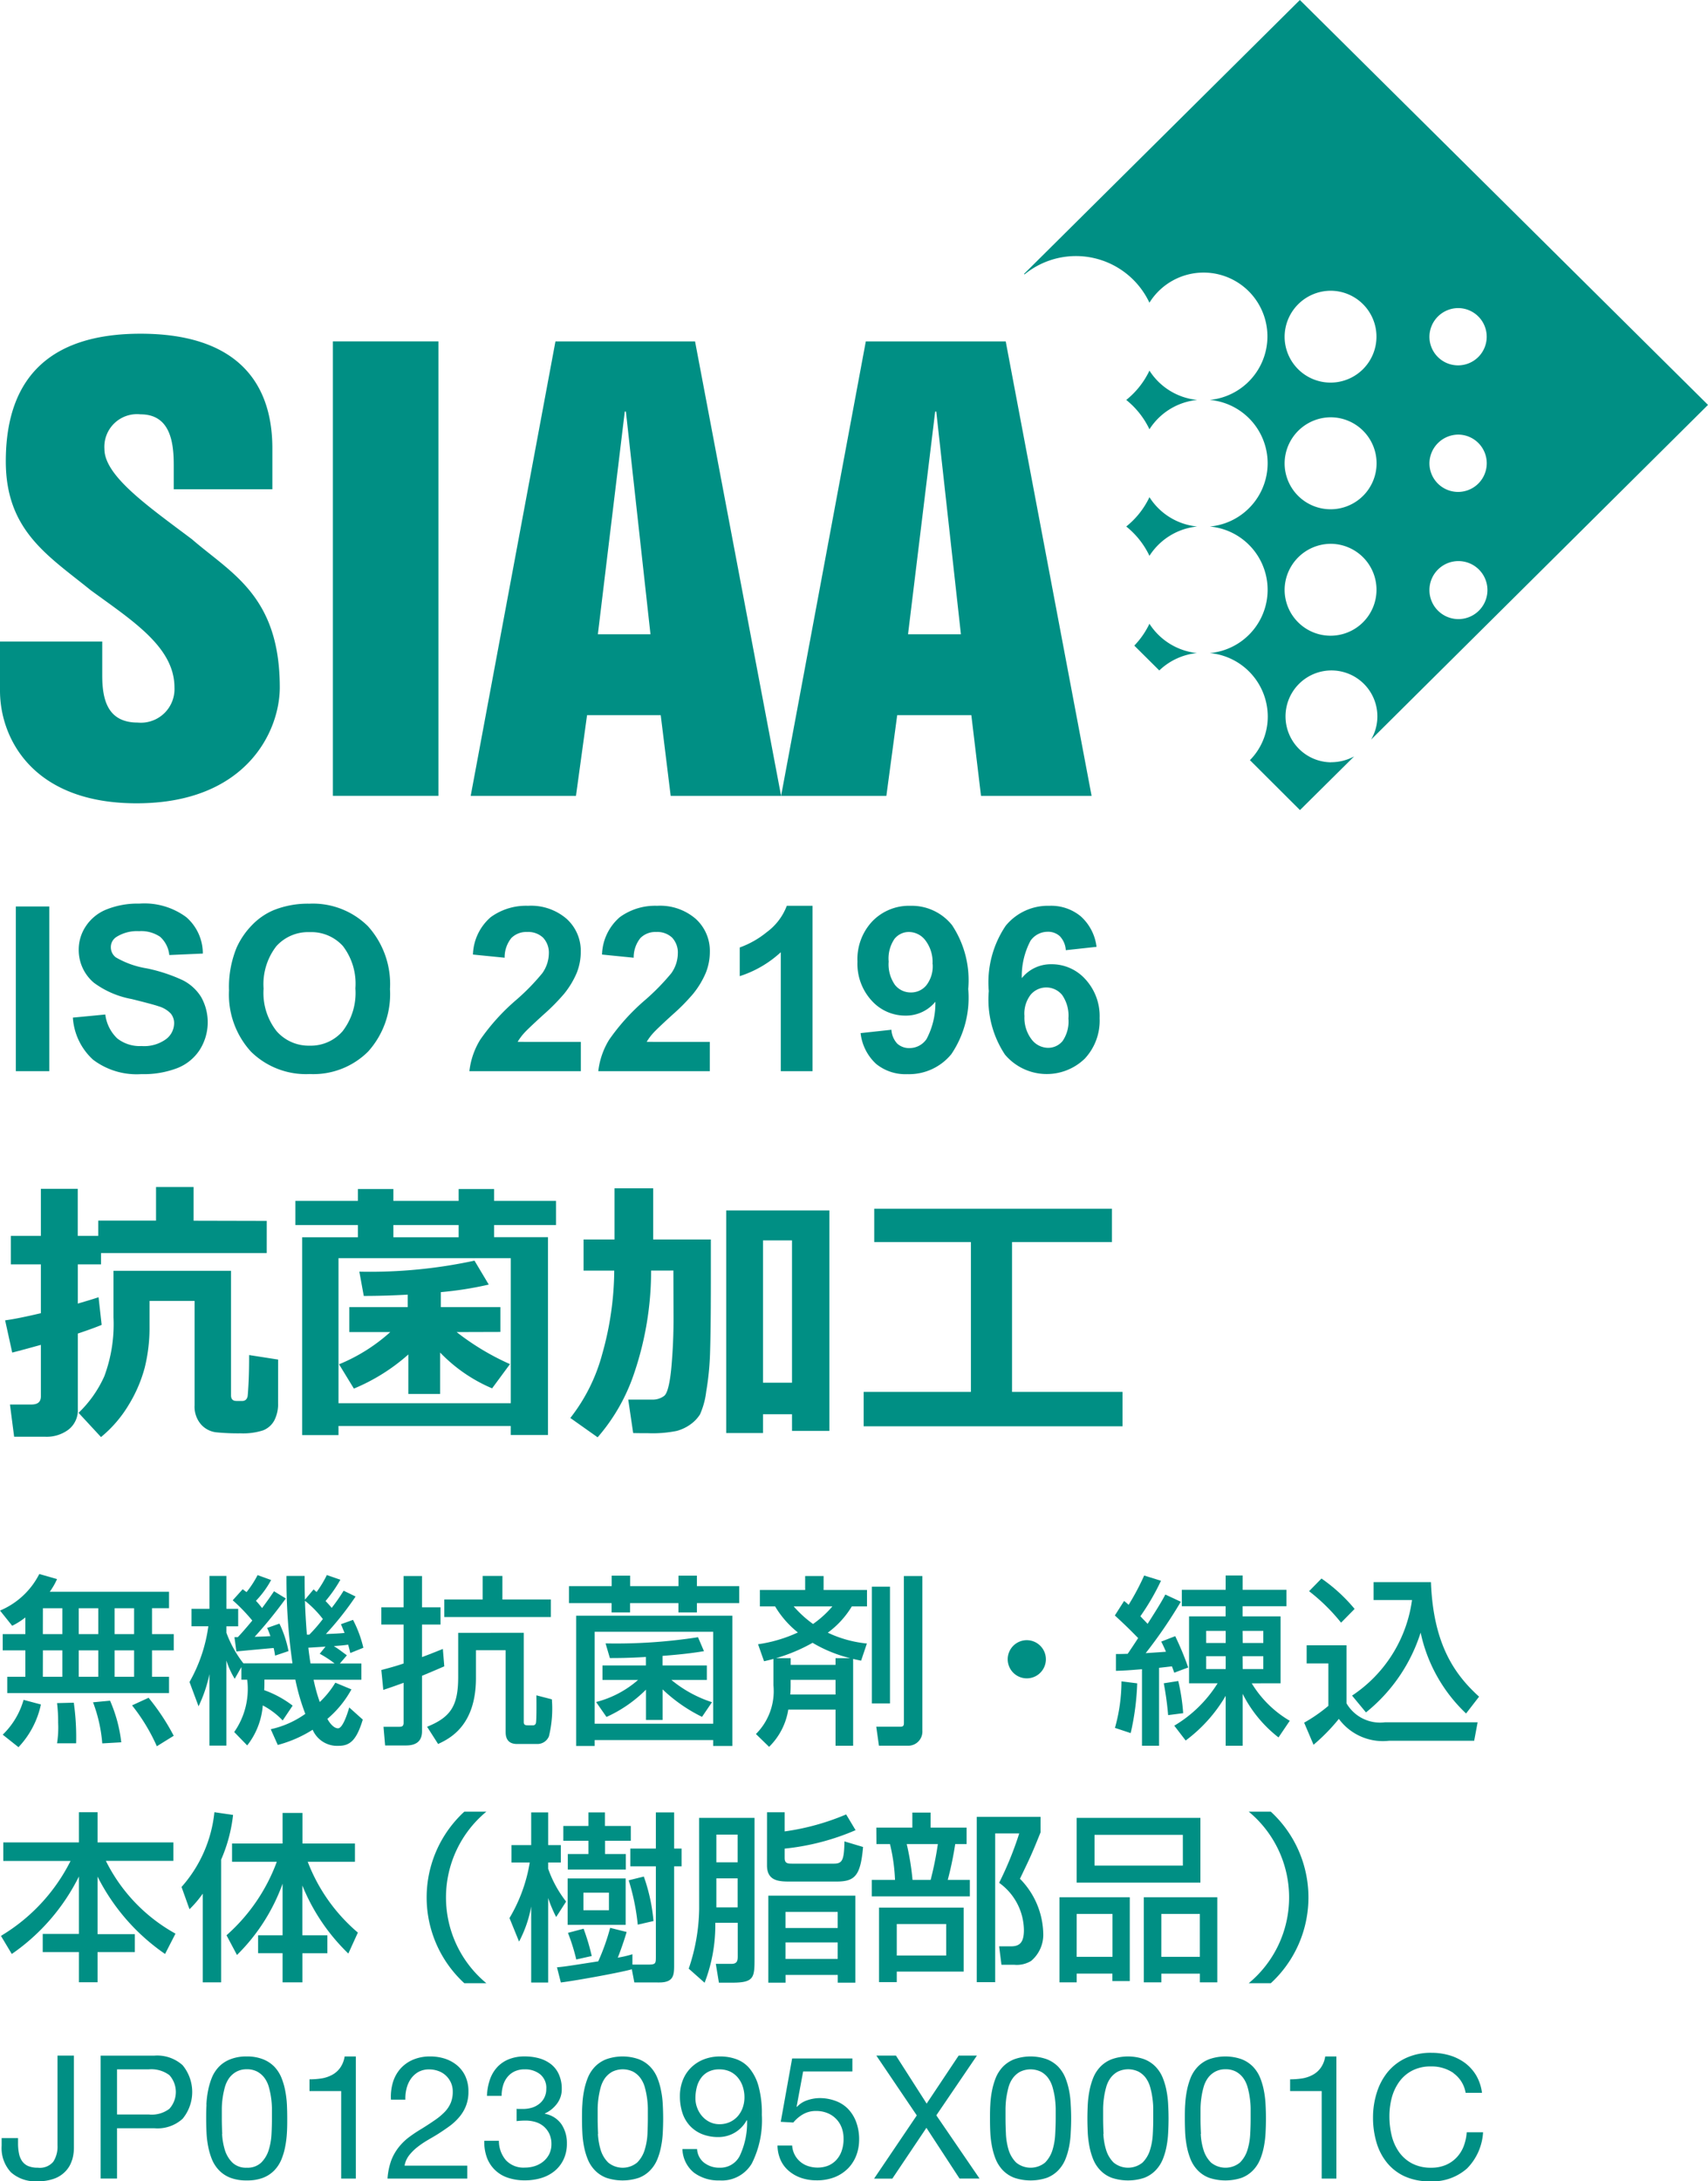
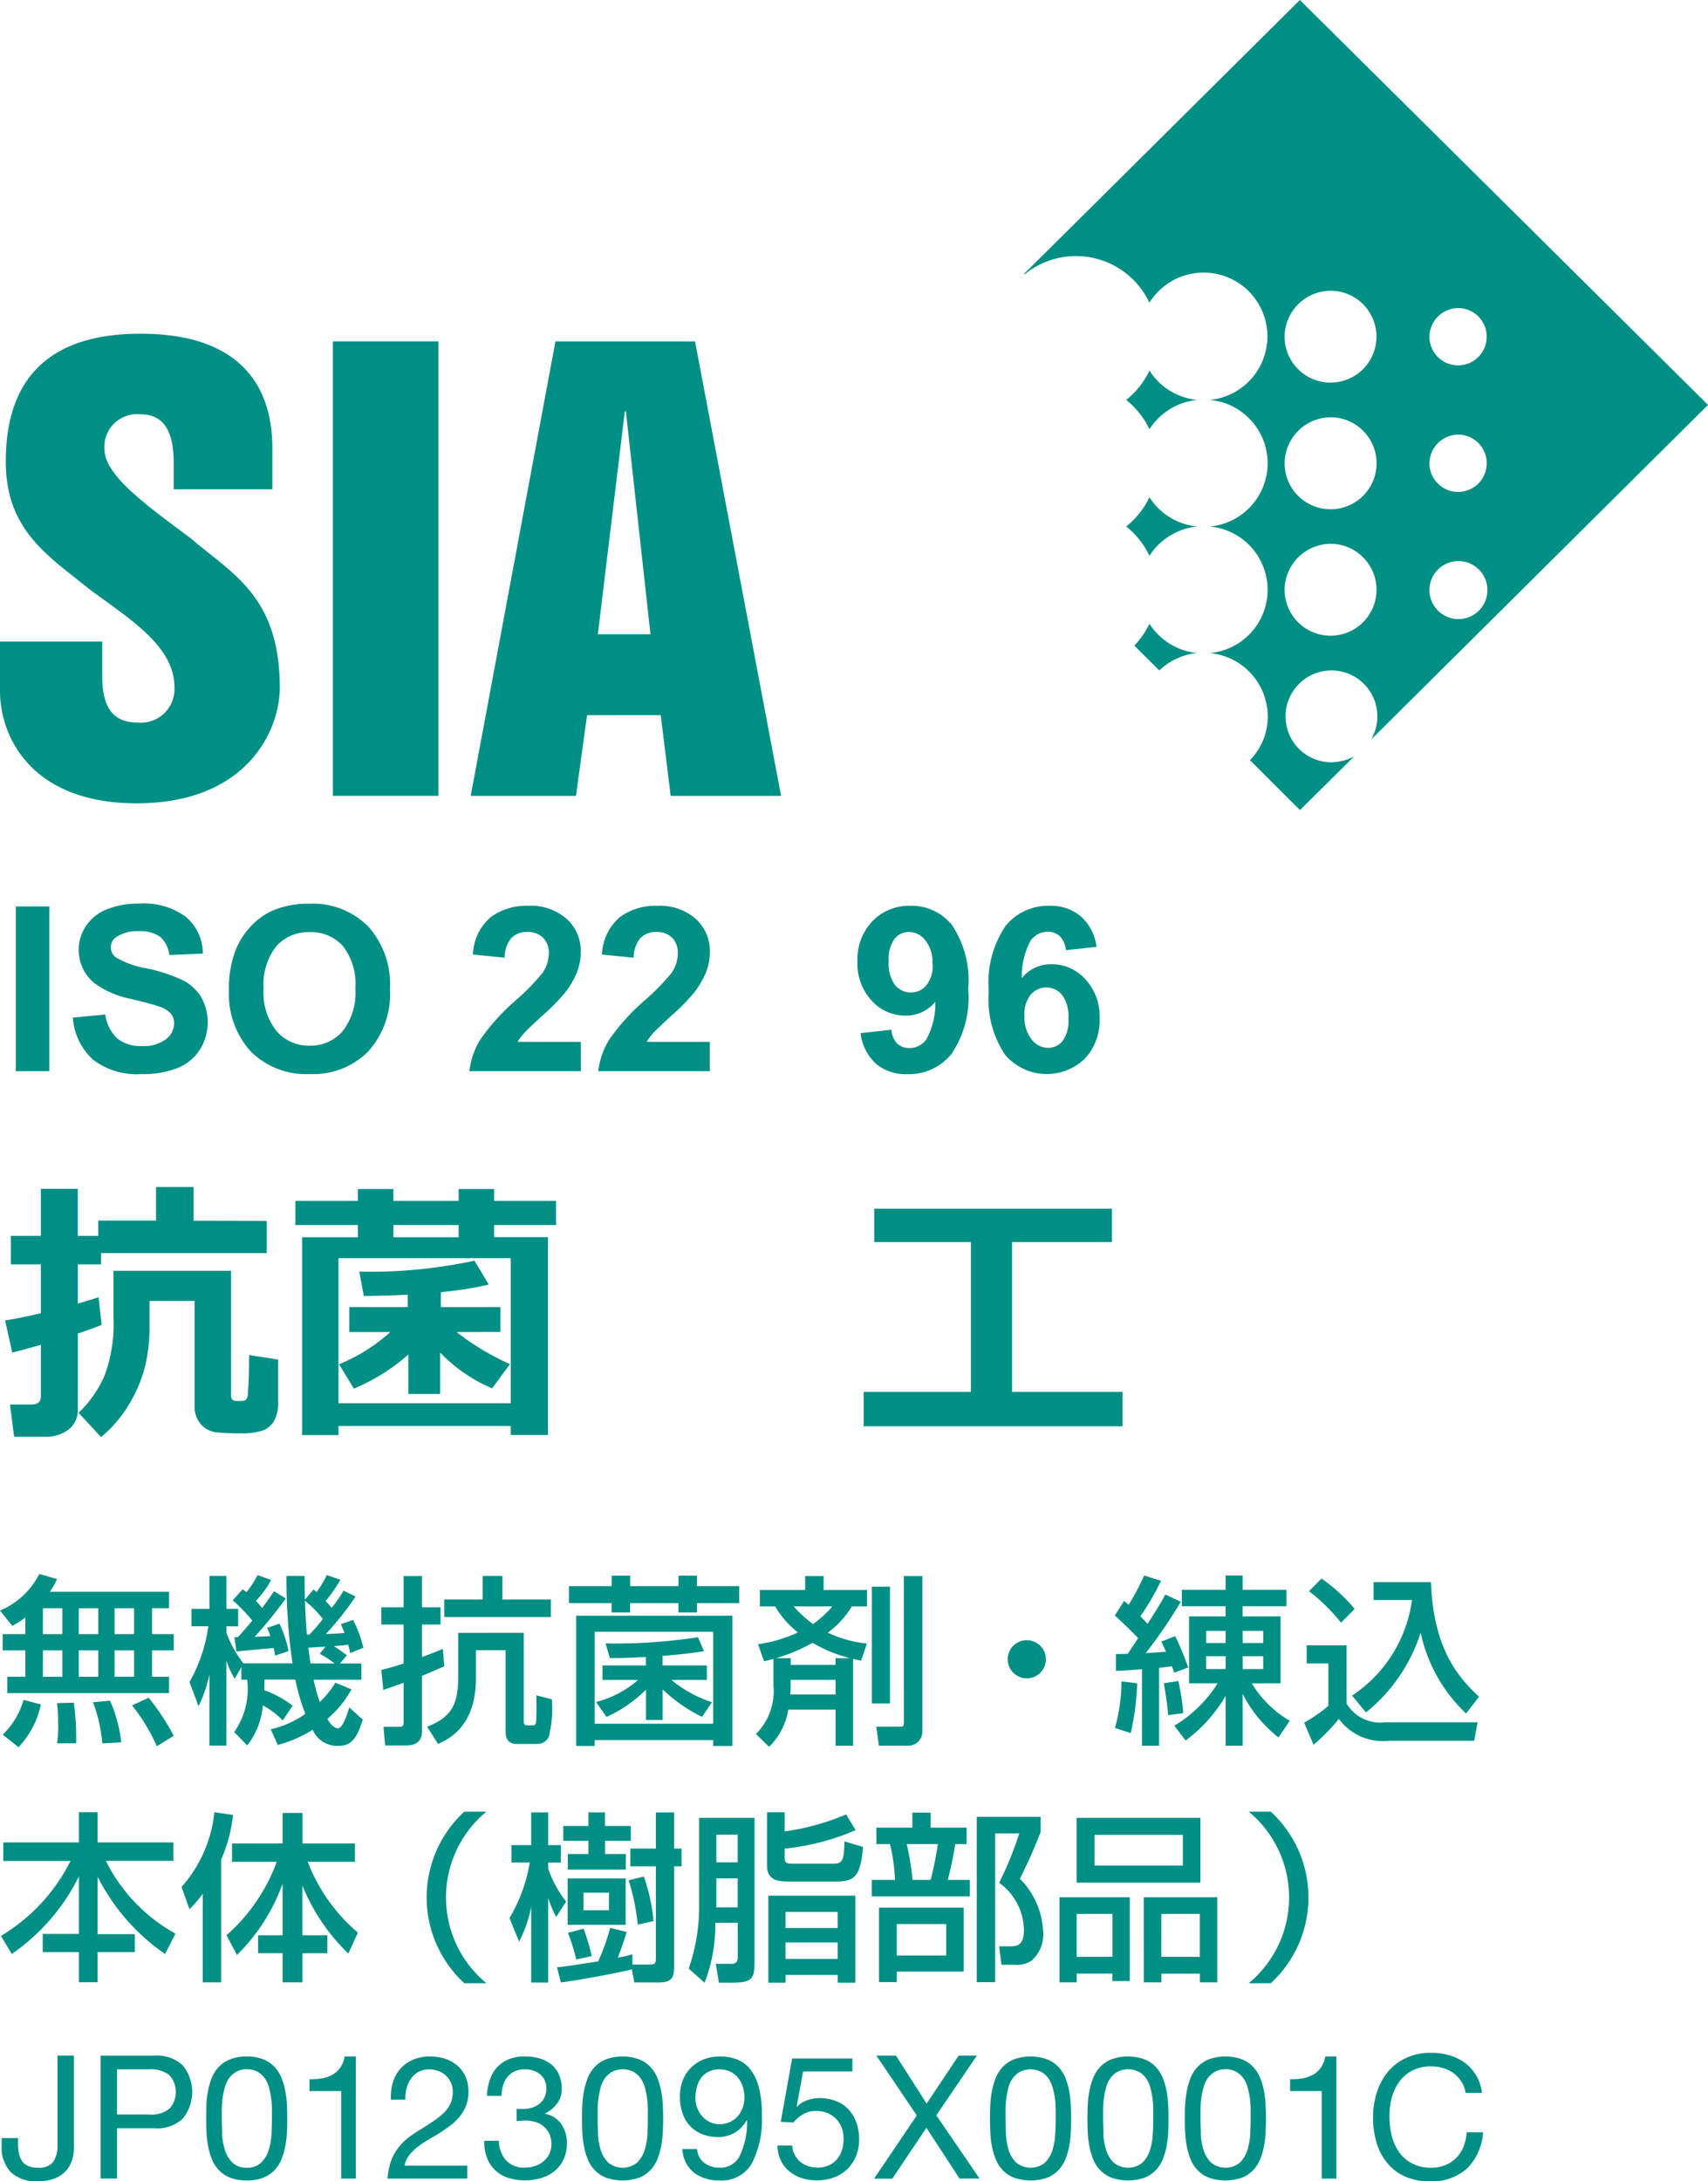
<svg xmlns="http://www.w3.org/2000/svg" width="88.328" height="112.791" viewBox="0 0 88.328 112.791">
  <defs>
    <clipPath id="clip-path">
      <rect id="矩形_1652" data-name="矩形 1652" width="88.328" height="112.791" fill="none" />
    </clipPath>
  </defs>
  <g id="组_982" data-name="组 982" transform="translate(0 0)">
    <rect id="矩形_1650" data-name="矩形 1650" width="1.732" height="8.516" transform="translate(0.819 46.873)" fill="#008f84" />
    <g id="组_981" data-name="组 981" transform="translate(0 0.001)">
      <g id="组_980" data-name="组 980" clip-path="url(#clip-path)">
        <path id="路径_5061" data-name="路径 5061" d="M1.673,26.671l1.684-.162a2.049,2.049,0,0,0,.618,1.237,1.877,1.877,0,0,0,1.255.394,1.921,1.921,0,0,0,1.259-.351,1.037,1.037,0,0,0,.427-.821.773.773,0,0,0-.18-.515,1.413,1.413,0,0,0-.623-.369c-.2-.07-.666-.193-1.385-.373a4.709,4.709,0,0,1-1.957-.841,2.211,2.211,0,0,1-.789-1.714,2.173,2.173,0,0,1,.371-1.217,2.3,2.3,0,0,1,1.07-.864,4.315,4.315,0,0,1,1.689-.3,3.638,3.638,0,0,1,2.431.7A2.486,2.486,0,0,1,8.4,23.358l-1.734.076a1.459,1.459,0,0,0-.477-.945A1.743,1.743,0,0,0,5.1,22.2a1.987,1.987,0,0,0-1.183.308.62.62,0,0,0-.274.528.653.653,0,0,0,.256.517,4.615,4.615,0,0,0,1.594.569,8.433,8.433,0,0,1,1.869.614,2.389,2.389,0,0,1,.949.866,2.668,2.668,0,0,1-.067,2.728,2.443,2.443,0,0,1-1.16.949,4.841,4.841,0,0,1-1.864.313,3.728,3.728,0,0,1-2.5-.749,3.224,3.224,0,0,1-1.041-2.175" transform="translate(2.089 25.949)" fill="#008f84" />
        <path id="路径_5062" data-name="路径 5062" d="M5.266,25.236a5.378,5.378,0,0,1,.394-2.184,4.016,4.016,0,0,1,.8-1.169,3.361,3.361,0,0,1,1.109-.767,4.743,4.743,0,0,1,1.851-.337,4.042,4.042,0,0,1,3.034,1.167,4.466,4.466,0,0,1,1.138,3.25,4.439,4.439,0,0,1-1.129,3.227,4.01,4.01,0,0,1-3.02,1.165A4.052,4.052,0,0,1,6.4,28.427a4.373,4.373,0,0,1-1.131-3.191m1.786-.058a3.189,3.189,0,0,0,.675,2.195,2.2,2.2,0,0,0,1.707.747,2.177,2.177,0,0,0,1.7-.742,3.239,3.239,0,0,0,.666-2.222,3.2,3.2,0,0,0-.645-2.186,2.2,2.2,0,0,0-1.72-.72,2.208,2.208,0,0,0-1.725.729,3.205,3.205,0,0,0-.657,2.2" transform="translate(6.576 25.949)" fill="#008f84" />
        <path id="路径_5063" data-name="路径 5063" d="M16.558,27.865V29.38H10.794a3.943,3.943,0,0,1,.56-1.628A10.86,10.86,0,0,1,13.2,25.708a11.32,11.32,0,0,0,1.363-1.394,1.8,1.8,0,0,0,.34-1,1.135,1.135,0,0,0-.3-.841,1.112,1.112,0,0,0-.816-.292,1.094,1.094,0,0,0-.819.308,1.579,1.579,0,0,0-.351,1.023l-1.639-.164a2.662,2.662,0,0,1,.92-1.934,3.1,3.1,0,0,1,1.93-.587,2.81,2.81,0,0,1,2,.679,2.23,2.23,0,0,1,.726,1.693,2.942,2.942,0,0,1-.207,1.093,4.5,4.5,0,0,1-.659,1.091,10.778,10.778,0,0,1-1.077,1.086c-.519.472-.848.787-.987.94a2.824,2.824,0,0,0-.335.454Z" transform="translate(13.48 26.01)" fill="#008f84" />
        <path id="路径_5064" data-name="路径 5064" d="M19.524,27.865V29.38H13.758a3.946,3.946,0,0,1,.562-1.628,10.91,10.91,0,0,1,1.849-2.044,11.589,11.589,0,0,0,1.365-1.394,1.8,1.8,0,0,0,.337-1,1.134,1.134,0,0,0-.295-.841,1.112,1.112,0,0,0-.816-.292,1.094,1.094,0,0,0-.819.308,1.591,1.591,0,0,0-.353,1.023l-1.637-.164a2.654,2.654,0,0,1,.92-1.934,3.1,3.1,0,0,1,1.93-.587,2.81,2.81,0,0,1,2,.679,2.23,2.23,0,0,1,.726,1.693,2.9,2.9,0,0,1-.209,1.093,4.5,4.5,0,0,1-.659,1.091,10.455,10.455,0,0,1-1.075,1.086c-.519.472-.848.787-.987.94a2.846,2.846,0,0,0-.337.454Z" transform="translate(17.182 26.01)" fill="#008f84" />
-         <path id="路径_5065" data-name="路径 5065" d="M20.776,29.38H19.134V23.228a5.684,5.684,0,0,1-2.123,1.237V22.982a4.752,4.752,0,0,0,1.4-.794,3.012,3.012,0,0,0,1.034-1.361h1.331Z" transform="translate(21.244 26.01)" fill="#008f84" />
        <path id="路径_5066" data-name="路径 5066" d="M19.883,27.41l1.59-.173a1.147,1.147,0,0,0,.3.715.905.905,0,0,0,.65.232,1.061,1.061,0,0,0,.866-.466,3.935,3.935,0,0,0,.457-1.93,1.964,1.964,0,0,1-1.549.717,2.332,2.332,0,0,1-1.747-.776,2.816,2.816,0,0,1-.733-2.019,2.856,2.856,0,0,1,.776-2.089,2.638,2.638,0,0,1,1.972-.794,2.669,2.669,0,0,1,2.143,1,5.152,5.152,0,0,1,.837,3.3,5.21,5.21,0,0,1-.873,3.371A2.825,2.825,0,0,1,22.3,29.533,2.4,2.4,0,0,1,20.679,29a2.549,2.549,0,0,1-.8-1.59m3.72-3.567a1.846,1.846,0,0,0-.367-1.226,1.079,1.079,0,0,0-.843-.436.947.947,0,0,0-.758.358,1.8,1.8,0,0,0-.3,1.172,1.847,1.847,0,0,0,.328,1.21,1.033,1.033,0,0,0,.821.387,1.016,1.016,0,0,0,.8-.371,1.607,1.607,0,0,0,.326-1.093" transform="translate(24.626 26.01)" fill="#008f84" />
        <path id="路径_5067" data-name="路径 5067" d="M28.309,22.949l-1.59.173a1.144,1.144,0,0,0-.306-.72.893.893,0,0,0-.636-.232,1.083,1.083,0,0,0-.882.463,3.917,3.917,0,0,0-.452,1.936,1.919,1.919,0,0,1,1.527-.72,2.334,2.334,0,0,1,1.763.778,2.811,2.811,0,0,1,.735,2.01,2.875,2.875,0,0,1-.774,2.1,2.827,2.827,0,0,1-4.12-.214,5.142,5.142,0,0,1-.837-3.286,5.22,5.22,0,0,1,.873-3.376,2.818,2.818,0,0,1,2.265-1.034,2.4,2.4,0,0,1,1.617.544,2.518,2.518,0,0,1,.816,1.576m-3.726,3.562a1.841,1.841,0,0,0,.369,1.228,1.083,1.083,0,0,0,.843.434.96.96,0,0,0,.76-.353,1.783,1.783,0,0,0,.3-1.163,1.872,1.872,0,0,0-.326-1.219,1.059,1.059,0,0,0-1.621-.018,1.6,1.6,0,0,0-.328,1.091" transform="translate(28.398 26.01)" fill="#008f84" />
        <path id="路径_5068" data-name="路径 5068" d="M13.647,30.708H5.077v.585h-1.2v2.028q.766-.223,1.073-.328l.16,1.43c-.3.124-.706.272-1.232.448v3.906A1.271,1.271,0,0,1,3.4,39.834a1.877,1.877,0,0,1-1.2.373H.584L.368,38.54H1.479c.326,0,.488-.137.488-.418V35.455q-.88.246-1.482.4L.118,34.187q.611-.078,1.849-.369V31.292H.413V29.819H1.967V27.386H3.874v2.433H4.933V29.03l2.989,0V27.294H9.865v1.741l3.783.009Zm.587,7.763a1.838,1.838,0,0,1-.2.9,1.128,1.128,0,0,1-.578.506,3.354,3.354,0,0,1-1.169.153,11.291,11.291,0,0,1-1.264-.054,1.24,1.24,0,0,1-.776-.409,1.394,1.394,0,0,1-.331-.987V33.184H7.586v1.282a8.572,8.572,0,0,1-.25,2.172,7.27,7.27,0,0,1-.823,1.914,6.4,6.4,0,0,1-1.437,1.671L3.916,38.97a6.052,6.052,0,0,0,1.331-1.889,7.7,7.7,0,0,0,.475-3.049V31.625H11.8v6.441c0,.193.092.29.281.29h.292a.278.278,0,0,0,.193-.063.335.335,0,0,0,.094-.191c.011-.088.029-.328.049-.726s.027-.864.027-1.394l1.5.234Z" transform="translate(0.147 34.085)" fill="#008f84" />
        <path id="路径_5069" data-name="路径 5069" d="M17.929,39.591H9.022v.47H7.144V29.831h2.881V29.2H6.793v-1.25h3.232v-.612H11.86v.612h3.376v-.612H17.07v.612h3.2V29.2h-3.2v.627h2.786v10.23H17.929ZM9.022,38.413h8.908v-7.5H9.022Zm3.612-2.521a9.97,9.97,0,0,1-2.816,1.765L9.051,36.4A9.115,9.115,0,0,0,11.7,34.734H9.582V33.445H12.6V32.8c-.787.043-1.543.065-2.271.065L10.1,31.61a25.607,25.607,0,0,0,5.955-.569l.738,1.237a18.138,18.138,0,0,1-2.478.391v.776h3.081v1.282l-2.265.007a13.1,13.1,0,0,0,2.759,1.657l-.924,1.253a8.1,8.1,0,0,1-2.687-1.851v2.141H12.633Zm-.774-6.061h3.376V29.2H11.86Z" transform="translate(8.483 34.145)" fill="#008f84" />
-         <path id="路径_5070" data-name="路径 5070" d="M17.293,31.578a16.482,16.482,0,0,1-.893,5.357A9.764,9.764,0,0,1,14.527,40.2l-1.412-1a9.189,9.189,0,0,0,1.648-3.3,16.184,16.184,0,0,0,.623-4.32H13.8V29.97h1.6V27.323H17.4V29.97h2.982v2.262c0,1.635-.016,2.827-.04,3.571a14.421,14.421,0,0,1-.2,2.031,4.083,4.083,0,0,1-.322,1.183,1.845,1.845,0,0,1-.472.5,2.169,2.169,0,0,1-.735.353,6.269,6.269,0,0,1-1.477.117c-.223,0-.481,0-.771-.007L16.11,38.25h1.232a.982.982,0,0,0,.625-.191c.162-.128.283-.587.364-1.372a28.044,28.044,0,0,0,.121-2.811l-.007-2.3Zm7.286,7.428h-1.5v.974H21.177V28.468h5.334v11.4H24.58Zm-1.5-1.63h1.5V30.019h-1.5Z" transform="translate(16.379 34.121)" fill="#008f84" />
        <path id="路径_5071" data-name="路径 5071" d="M33.246,39.042H19.861V37.264h5.546v-7.75h-5v-1.72H32.7v1.72H27.534v7.75h5.712Z" transform="translate(24.803 34.709)" fill="#008f84" />
        <path id="路径_5072" data-name="路径 5072" d="M27.1,11.432a4.3,4.3,0,0,1-1.2,1.516,4.3,4.3,0,0,1,1.2,1.516,3.323,3.323,0,0,1,2.471-1.516A3.3,3.3,0,0,1,27.1,11.432" transform="translate(32.343 14.276)" fill="#008f84" />
        <path id="路径_5073" data-name="路径 5073" d="M29.338,15.859a3.34,3.34,0,0,1-2.471-1.516,4.28,4.28,0,0,1-.783,1.129l1.293,1.284a3.294,3.294,0,0,1,1.961-.9" transform="translate(32.575 17.911)" fill="#008f84" />
        <path id="路径_5074" data-name="路径 5074" d="M27.1,8.522a4.317,4.317,0,0,1-1.2,1.516,4.317,4.317,0,0,1,1.2,1.516,3.316,3.316,0,0,1,2.471-1.516A3.316,3.316,0,0,1,27.1,8.522" transform="translate(32.343 10.642)" fill="#008f84" />
        <path id="路径_5075" data-name="路径 5075" d="M39.424,28.12a2.376,2.376,0,1,1-2.4,2.388,2.395,2.395,0,0,1,2.4-2.388m0-6.542a2.378,2.378,0,1,1-2.4,2.386,2.394,2.394,0,0,1,2.4-2.386m0-6.544a2.375,2.375,0,1,1-2.4,2.368,2.39,2.39,0,0,1,2.4-2.368m6.589,13.979a1.5,1.5,0,0,1,1.5,1.5,1.5,1.5,0,0,1-3,0,1.5,1.5,0,0,1,1.5-1.5m0-6.54a1.482,1.482,0,1,1-1.5,1.491,1.5,1.5,0,0,1,1.5-1.491m0-6.542a1.481,1.481,0,1,1-1.5,1.471,1.493,1.493,0,0,1,1.5-1.471M39.424,39.418a2.375,2.375,0,1,1,2.071-1.174L58.919,20.937,37.813,0,23.549,14.163l.025.027a4.2,4.2,0,0,1,6.459,1.462,3.3,3.3,0,1,1,3.119,5.028,3.286,3.286,0,0,1,0,6.546,3.285,3.285,0,0,1,0,6.544,3.3,3.3,0,0,1,3,3.279,3.2,3.2,0,0,1-.922,2.258l2.588,2.582,2.8-2.775a2.524,2.524,0,0,1-1.19.3" transform="translate(29.409 -0.001)" fill="#008f84" />
        <path id="路径_5076" data-name="路径 5076" d="M5.287,23.593v1.752c0,1.264.283,2.438,1.835,2.438a1.738,1.738,0,0,0,1.9-1.817c0-2.08-2.161-3.441-4.325-5.022C2.494,19.158.3,17.867.3,14.276c0-4.626,2.609-6.6,6.969-6.6,4.741,0,6.816,2.3,6.816,5.93v2.114h-5.1V14.456c0-1.176-.184-2.611-1.718-2.611A1.689,1.689,0,0,0,5.4,13.637c0,1.408,2.314,3,4.531,4.671,2.026,1.756,4.538,2.926,4.538,7.657,0,2.26-1.725,5.993-7.405,5.993C1.664,31.959,0,28.57,0,26.139V23.593Z" transform="translate(0 9.579)" fill="#008f84" />
        <rect id="矩形_1651" data-name="矩形 1651" width="5.458" height="23.5" transform="translate(17.215 17.651)" fill="#008f84" />
        <path id="路径_5077" data-name="路径 5077" d="M17.4,22.994h2.721L18.85,11.477h-.058ZM15.207,7.85h7.219l4.45,23.5h-5.71l-.515-4.172h-3.81l-.573,4.172H10.824Z" transform="translate(13.518 9.802)" fill="#008f84" />
-         <path id="路径_5078" data-name="路径 5078" d="M24.526,22.994h2.735L25.986,11.477H25.93ZM22.343,7.85h7.235l4.441,23.5H28.3l-.5-4.172H23.966l-.56,4.172H17.962Z" transform="translate(22.432 9.802)" fill="#008f84" />
        <path id="路径_5079" data-name="路径 5079" d="M1.31,38.439a3.847,3.847,0,0,1-.681.43L0,38.083a4.023,4.023,0,0,0,2.031-1.891l.918.263a3.582,3.582,0,0,1-.376.654H8.74v.852H7.861V39.3H8.985v.841H7.861v1.367H8.74v.841H.374v-.841H1.31V40.141H.14V39.3H1.31Zm.805,4.5a4.617,4.617,0,0,1-1.16,2.208L.14,44.5A4.035,4.035,0,0,0,1.218,42.7Zm.1-3.639h1.01V37.962H2.218Zm0,2.208h1.01V40.141H2.218Zm1.6,1.338a12.671,12.671,0,0,1,.121,2.1H2.949a5.222,5.222,0,0,0,.056-1.068,7.884,7.884,0,0,0-.056-1.01ZM4.071,39.3h1.01V37.962H4.071Zm0,2.208h1.01V40.141H4.071Zm1.619,1.235a7.438,7.438,0,0,1,.58,2.152l-.983.056a7.683,7.683,0,0,0-.477-2.125ZM5.924,39.3h1.01V37.962H5.924Zm0,2.208h1.01V40.141H5.924Zm1.759,1.084a11.524,11.524,0,0,1,1.3,1.965l-.873.542a9.69,9.69,0,0,0-1.282-2.114Z" transform="translate(0.001 45.197)" fill="#008f84" />
        <path id="路径_5080" data-name="路径 5080" d="M9.177,43.733a3.952,3.952,0,0,0-1.03-.778,3.819,3.819,0,0,1-.805,2.069l-.672-.693a3.883,3.883,0,0,0,.672-2.705h-.3v-.654l-.346.607a4.293,4.293,0,0,1-.43-.945v4.4H5.388V41.338A7.151,7.151,0,0,1,4.826,43l-.468-1.255a8.025,8.025,0,0,0,.974-2.881h-.87V37.96h.927v-1.7h.879v1.7h.607v.906H6.267V39.2a5.861,5.861,0,0,0,.879,1.581H9.683a30.393,30.393,0,0,1-.31-4.52h.938c0,.43,0,.675.018,1.226l.448-.533c.085.085.112.1.151.139a5.614,5.614,0,0,0,.533-.879l.7.243a7.256,7.256,0,0,1-.767,1.1c.112.121.207.216.317.355a9.654,9.654,0,0,0,.618-.888l.618.3a15.922,15.922,0,0,1-1.536,1.939c.544-.02.7-.029.965-.056-.085-.207-.121-.3-.187-.45l.625-.225a6.112,6.112,0,0,1,.535,1.442l-.675.272c-.065-.272-.083-.328-.112-.432-.243.038-.515.056-.74.074.2.124.245.16.675.477l-.364.423h1.113v.841H10.776a8.483,8.483,0,0,0,.319,1.151,4.776,4.776,0,0,0,.805-1l.832.346a5.357,5.357,0,0,1-1.244,1.525c.1.187.317.488.551.488s.468-.693.58-1.077l.7.627c-.328,1.084-.672,1.356-1.253,1.356a1.377,1.377,0,0,1-1.34-.832A6.47,6.47,0,0,1,8.923,45l-.364-.814a4.861,4.861,0,0,0,1.788-.794,11.011,11.011,0,0,1-.515-1.77h-1.6c0,.225,0,.346-.011.544a5.436,5.436,0,0,1,1.471.8ZM6.856,39.426c.178-.187.385-.421.749-.859a9.183,9.183,0,0,0-1.012-1.048l.515-.571c.085.065.151.112.2.148a5.174,5.174,0,0,0,.571-.879l.7.254a4.924,4.924,0,0,1-.785,1.075,4.8,4.8,0,0,1,.317.376c.328-.441.459-.636.618-.87l.609.373a22.937,22.937,0,0,1-1.61,1.983c.234-.009.589-.018.814-.036-.065-.178-.1-.281-.169-.423l.636-.223a5.77,5.77,0,0,1,.468,1.421l-.693.234a3.834,3.834,0,0,0-.074-.394c-.038,0-1.77.16-1.927.178l-.1-.74Zm4.4-.936a5.361,5.361,0,0,0-.927-.945c.009.421.056,1.246.1,1.752h.124a8.034,8.034,0,0,0,.7-.807m.139,1.424c-.112.009-.841.056-.888.056.036.335.092.7.112.814h1.244a5.727,5.727,0,0,0-.767-.5Z" transform="translate(5.442 45.229)" fill="#008f84" />
        <path id="路径_5081" data-name="路径 5081" d="M8.769,41.1c.3-.083.654-.169,1.151-.337V38.748H8.769v-.891H9.92V36.238h.954v1.619h.956v.891h-.956V40.43c.328-.121.636-.243,1.077-.421l.074.9c-.421.18-.589.254-1.151.488v2.872c0,.562-.373.731-.823.731H8.965l-.083-.965h.785c.124,0,.254,0,.254-.2V41.759c-.506.187-.787.281-1.05.367Zm7.365-1.927V43.79c0,.142.074.169.223.169h.236a.154.154,0,0,0,.166-.1c.047-.13.029-1.4.029-1.451l.8.207a6.015,6.015,0,0,1-.151,1.909.641.641,0,0,1-.58.4H15.788c-.591,0-.591-.47-.591-.657V40.075H13.662v1.442c0,2.478-1.376,3.135-1.957,3.407l-.569-.891c1.235-.5,1.608-1.093,1.608-2.582V39.177Zm-2.125-2.939H15.03v1.217h2.507v.909H12.025v-.909h1.983Z" transform="translate(10.951 45.255)" fill="#008f84" />
        <path id="路径_5082" data-name="路径 5082" d="M15.292,36.23h.956v.542h2.5V36.23H19.7v.542h2.188v.879H19.7v.479h-.956v-.479h-2.5v.479h-.956v-.479H13.084v-.879h2.208ZM13.457,38.3h8.076v6.738h-.992v-.308H14.413v.308h-.956Zm.956,5.586h6.128V39.131H14.413Zm.074-1.122a5.285,5.285,0,0,0,2.17-1.142H14.816v-.749h2.247v-.439c-.929.056-1.5.056-1.864.056l-.223-.758a27.614,27.614,0,0,0,4.781-.319l.308.722c-.355.056-.927.151-2.143.243v.495h2.292v.749H18.38a6.37,6.37,0,0,0,2.1,1.151l-.515.758a8.148,8.148,0,0,1-2.04-1.421v1.581h-.859V42.124a6.9,6.9,0,0,1-2.042,1.412Z" transform="translate(16.34 45.245)" fill="#008f84" />
        <path id="路径_5083" data-name="路径 5083" d="M19.056,43.144a3.443,3.443,0,0,1-.992,1.927l-.681-.663a3.133,3.133,0,0,0,.906-2.519V40.524c-.092.027-.151.045-.486.121l-.31-.879a7.346,7.346,0,0,0,2.06-.609,4.979,4.979,0,0,1-1.178-1.347h-.787v-.85h2.341v-.722h.954v.722h2.244v.85h-.785A4.691,4.691,0,0,1,21.1,39.168a6.075,6.075,0,0,0,2.022.56l-.3.888c-.252-.054-.317-.065-.412-.092v4.491H21.5V43.144ZM21.5,40.832v-.346h.758a7.146,7.146,0,0,1-1.945-.794,8.8,8.8,0,0,1-1.889.794h.756v.346Zm0,1.534v-.758H19.178v.3c0,.2-.009.346-.018.457ZM19.337,37.81a5.8,5.8,0,0,0,1,.909,5.3,5.3,0,0,0,1-.909Zm4.043-1.019h.936v6.036h-.936Zm1.655-.553h.956v8a.732.732,0,0,1-.74.776H23.745l-.139-.983h1.253c.178,0,.178-.1.178-.225Z" transform="translate(21.709 45.255)" fill="#008f84" />
        <path id="路径_5084" data-name="路径 5084" d="M25.147,38.7a.987.987,0,1,1-.992-.985.989.989,0,0,1,.992.985" transform="translate(28.94 47.096)" fill="#008f84" />
        <path id="路径_5085" data-name="路径 5085" d="M25.693,40.287c.166,0,.214,0,.607-.011.085-.121.367-.542.542-.814-.439-.448-.6-.607-1.205-1.169l.477-.749a2.06,2.06,0,0,1,.234.2,12.81,12.81,0,0,0,.805-1.516l.87.27a12.274,12.274,0,0,1-1.066,1.835c.2.216.3.308.373.394.562-.879.74-1.181.918-1.516l.8.373a24.662,24.662,0,0,1-1.817,2.658c.1-.009.861-.056,1.05-.074-.094-.216-.151-.337-.245-.524l.722-.281a15.557,15.557,0,0,1,.672,1.619l-.72.27c-.067-.178-.085-.234-.121-.328-.094.011-.562.067-.666.076V45.03H27.04V41.072c-.852.074-1.075.074-1.347.085Zm1.1,1.516a13.4,13.4,0,0,1-.337,2.573l-.814-.27a8.908,8.908,0,0,0,.337-2.406Zm2.123-.121a10.317,10.317,0,0,1,.254,1.664l-.778.1a16.189,16.189,0,0,0-.225-1.646Zm3.8.121a5.62,5.62,0,0,0,1.966,1.936L34.1,44.6a6.624,6.624,0,0,1-1.855-2.256V45.03h-.877V42.449a7.746,7.746,0,0,1-2.069,2.31l-.589-.767A6.623,6.623,0,0,0,30.951,41.8H29.474V38.34h1.891v-.524H29.1v-.85h2.267v-.74h.877v.74h2.265v.85H32.242v.524h1.965V41.8Zm-2.357-2.087h1.01v-.627h-1.01Zm0,1.347h1.01V40.4h-1.01Zm1.889-1.347h1.066v-.627H32.242Zm0,1.347h1.066V40.4H32.242Z" transform="translate(32.017 45.24)" fill="#008f84" />
        <path id="路径_5086" data-name="路径 5086" d="M30.12,39.748h2.06v3a2.008,2.008,0,0,0,1.981.983h4.8l-.178.954H34.378a2.827,2.827,0,0,1-2.593-1.131,9.877,9.877,0,0,1-1.309,1.338l-.486-1.142a8.11,8.11,0,0,0,1.253-.87V40.686H30.12Zm.767-3.452A8.562,8.562,0,0,1,32.6,37.868l-.7.711a9.785,9.785,0,0,0-1.655-1.628Zm1.581,6.054a7.067,7.067,0,0,0,3.1-4.941H33.581v-.927h2.966c.121,3.265,1.264,4.81,2.489,5.923l-.672.87a8.073,8.073,0,0,1-2.35-4.183,8.635,8.635,0,0,1-2.827,4.127Z" transform="translate(37.453 45.327)" fill="#008f84" />
        <path id="路径_5087" data-name="路径 5087" d="M.143,43.232H4.054V41.669h.965v1.563h3.92v.954H5.448a8.728,8.728,0,0,0,3.6,3.762L8.509,49a10.693,10.693,0,0,1-3.49-4v2.975H6.946V48.9H5.019v1.563H4.054V48.9H2.183v-.936H4.054V44.993A10.587,10.587,0,0,1,.582,49l-.56-.936a9.441,9.441,0,0,0,3.6-3.875H.143Z" transform="translate(0.027 52.037)" fill="#008f84" />
        <path id="路径_5088" data-name="路径 5088" d="M5.27,45.881a5.5,5.5,0,0,1-.684.805l-.412-1.151a6.876,6.876,0,0,0,1.7-3.866l.965.142a7.963,7.963,0,0,1-.618,2.312v6.344H5.27ZM6.5,48.033a9.4,9.4,0,0,0,2.6-3.8H6.786v-.945H9.4V41.707h1.028v1.581h2.714v.945H10.7a9.026,9.026,0,0,0,2.593,3.661L12.8,48.978a10.2,10.2,0,0,1-2.377-3.517v2.573h1.293v.927H10.425v1.507H9.4V48.96H8.133v-.927H9.4V45.366a9.882,9.882,0,0,1-2.359,3.686Z" transform="translate(5.214 52.037)" fill="#008f84" />
        <path id="路径_5089" data-name="路径 5089" d="M12.9,41.657a5.755,5.755,0,0,0,0,8.869h-1.14a6.023,6.023,0,0,1,0-8.869Z" transform="translate(12.251 52.022)" fill="#008f84" />
        <path id="路径_5090" data-name="路径 5090" d="M11.716,47.138a8.235,8.235,0,0,0,1.048-2.872h-.947v-.9h1.021V41.673h.879v1.693h.654v.9h-.654v.326a5.958,5.958,0,0,0,.927,1.693l-.515.8a6.825,6.825,0,0,1-.412-.983v4.37h-.879V46.54a6.269,6.269,0,0,1-.627,1.815Zm6.326,2.647c-.488.151-2.9.591-3.67.684l-.2-.785c.421-.038.589-.067,2.134-.308a11.3,11.3,0,0,0,.616-1.732l.852.214c-.169.582-.421,1.246-.459,1.329a5.972,5.972,0,0,0,.758-.178v.535h.8c.412,0,.412-.049.412-.432V44.462h-1.32v-.918h1.32V41.673h.945v1.871h.385v.918h-.385v5.082c0,.513,0,.924-.767.924H18.172ZM14.5,42.375h1.3v-.7h.852v.7h1.338v.767H16.657v.684h1.075v.805h-3v-.805H15.8v-.684H14.5Zm.223,2.714h3v2.4h-3Zm.825,2.6a11.134,11.134,0,0,1,.421,1.412l-.8.178a9.985,9.985,0,0,0-.43-1.376Zm-.009-.956h1.32v-.909h-1.32Zm3.124-1.741a9.263,9.263,0,0,1,.5,2.3l-.814.187a11.5,11.5,0,0,0-.468-2.294Z" transform="translate(14.632 52.042)" fill="#008f84" />
        <path id="路径_5091" data-name="路径 5091" d="M16.377,41.96h2.865v7.223c0,1.03,0,1.3-1.16,1.3H17.4l-.16-.972h.805c.328,0,.328-.207.328-.414V47.387h-1.16a8.255,8.255,0,0,1-.553,3.1l-.821-.729a9.984,9.984,0,0,0,.54-3.079Zm.891,2.3h1.1V42.828h-1.1Zm0,2.33h1.1v-1.5h-1.1Zm2.62-4.92H20.8v.992a12.525,12.525,0,0,0,3.18-.879l.488.814a12.4,12.4,0,0,1-3.668.954v.488c0,.279.157.288.391.288H23.35c.439,0,.524-.187.542-1.149l.963.288c-.13,1.489-.421,1.788-1.374,1.788H21.095c-.542,0-1.208,0-1.208-.832Zm4.567,4.313v4.5h-.909v-.4h-2.7v.4h-.891v-4.5Zm-3.612,1.673h2.7v-.832h-2.7Zm0,1.6h2.7V48.4h-2.7Z" transform="translate(19.778 52.038)" fill="#008f84" />
        <path id="路径_5092" data-name="路径 5092" d="M20.282,42.454h1.862v-.776h.945v.776H24.95v.852h-.589a17.8,17.8,0,0,1-.385,1.853h1.142v.852H20.048v-.852h1.2a9.354,9.354,0,0,0-.261-1.853h-.7ZM24.8,46.592V49.9H21.339v.544h-.918V46.592ZM21.339,49.07h2.555V47.442H21.339Zm.515-5.764a13.667,13.667,0,0,1,.3,1.853h.936a16.851,16.851,0,0,0,.373-1.853Zm3.621,7.14V41.9h3.3v.8c-.459,1.14-.524,1.271-1.066,2.4a4.158,4.158,0,0,1,1.205,2.827,1.769,1.769,0,0,1-.627,1.421,1.421,1.421,0,0,1-.868.2h-.666l-.121-.954h.607c.432,0,.675-.169.675-.843a3.049,3.049,0,0,0-1.282-2.442,17.385,17.385,0,0,0,1.039-2.552H26.428v7.691Z" transform="translate(25.037 52.048)" fill="#008f84" />
        <path id="路径_5093" data-name="路径 5093" d="M24.363,45.907H28V50.24h-.9v-.385H25.254v.45h-.891Zm7.289-.758h-6.4V41.8h6.4Zm-6.4,3.837h1.853V46.768H25.254Zm5.492-6.306H26.178v1.59h4.567Zm-2.019,3.227h3.8v4.4h-.9v-.45H29.632v.45h-.906Zm.906,3.079h1.992V46.768H29.632Z" transform="translate(30.426 52.198)" fill="#008f84" />
        <path id="路径_5094" data-name="路径 5094" d="M28.716,50.526a5.755,5.755,0,0,0,0-8.869h1.142a6.028,6.028,0,0,1,0,8.869Z" transform="translate(35.862 52.022)" fill="#008f84" />
        <path id="路径_5095" data-name="路径 5095" d="M3.677,52.669a1.433,1.433,0,0,1-.313.555,1.522,1.522,0,0,1-.578.394,2.4,2.4,0,0,1-.9.146A1.886,1.886,0,0,1,.519,53.3a1.834,1.834,0,0,1-.481-1.374v-.394H.886V51.8a2.544,2.544,0,0,0,.045.508,1.08,1.08,0,0,0,.155.4.744.744,0,0,0,.31.263,1.252,1.252,0,0,0,.513.092.905.905,0,0,0,.8-.31,1.437,1.437,0,0,0,.218-.839V47.265h.848v4.772a2.163,2.163,0,0,1-.094.632" transform="translate(0.047 59.026)" fill="#008f84" />
        <path id="路径_5096" data-name="路径 5096" d="M5.1,47.266a1.964,1.964,0,0,1,1.453.495,2.179,2.179,0,0,1,0,2.771,1.926,1.926,0,0,1-1.453.49H3.162v2.6H2.314V47.266Zm-.286,3.045a1.505,1.505,0,0,0,1.055-.295,1.3,1.3,0,0,0,0-1.741,1.563,1.563,0,0,0-1.055-.3H3.162v2.334Z" transform="translate(2.89 59.027)" fill="#008f84" />
        <path id="路径_5097" data-name="路径 5097" d="M4.756,49.779a4.88,4.88,0,0,1,.088-.731,3.691,3.691,0,0,1,.2-.677,1.817,1.817,0,0,1,.367-.56A1.652,1.652,0,0,1,6,47.429a2.245,2.245,0,0,1,.841-.144,2.245,2.245,0,0,1,.841.144,1.682,1.682,0,0,1,.585.382,1.852,1.852,0,0,1,.364.56,3.524,3.524,0,0,1,.2.677,5.192,5.192,0,0,1,.09.731c.011.25.016.49.016.722s0,.47-.016.72a5.192,5.192,0,0,1-.09.731,3.387,3.387,0,0,1-.2.672,1.83,1.83,0,0,1-.364.555,1.648,1.648,0,0,1-.58.38,2.289,2.289,0,0,1-.846.137A2.3,2.3,0,0,1,6,53.559a1.618,1.618,0,0,1-.582-.38,1.8,1.8,0,0,1-.367-.555,3.543,3.543,0,0,1-.2-.672,4.88,4.88,0,0,1-.088-.731c-.013-.25-.018-.488-.018-.72s0-.472.018-.722m.805,1.509a3.46,3.46,0,0,0,.142.828,1.571,1.571,0,0,0,.387.654,1.02,1.02,0,0,0,.749.268,1.017,1.017,0,0,0,.749-.268,1.571,1.571,0,0,0,.387-.654,3.352,3.352,0,0,0,.142-.828c.016-.295.022-.56.022-.8,0-.155,0-.326,0-.513a4.271,4.271,0,0,0-.045-.56,4.026,4.026,0,0,0-.115-.549,1.477,1.477,0,0,0-.223-.468,1.163,1.163,0,0,0-.369-.324,1.106,1.106,0,0,0-.544-.126,1.091,1.091,0,0,0-.542.126,1.147,1.147,0,0,0-.371.324,1.527,1.527,0,0,0-.223.468,4.4,4.4,0,0,0-.115.549,4.271,4.271,0,0,0-.045.56c0,.187,0,.358,0,.513,0,.236.007.5.022.8" transform="translate(5.917 59.051)" fill="#008f84" />
        <path id="路径_5098" data-name="路径 5098" d="M8.756,53.6V49.075H7.117v-.607a4.048,4.048,0,0,0,.625-.047,1.7,1.7,0,0,0,.546-.184,1.21,1.21,0,0,0,.414-.364,1.375,1.375,0,0,0,.232-.587h.58V53.6Z" transform="translate(8.888 59.051)" fill="#008f84" />
        <path id="路径_5099" data-name="路径 5099" d="M9.188,48.63a1.9,1.9,0,0,1,.387-.708,1.831,1.831,0,0,1,.654-.468,2.238,2.238,0,0,1,.891-.169,2.463,2.463,0,0,1,.771.119,1.892,1.892,0,0,1,.627.349,1.615,1.615,0,0,1,.423.564,1.873,1.873,0,0,1,.155.785,1.973,1.973,0,0,1-.128.738,2.029,2.029,0,0,1-.344.576,2.874,2.874,0,0,1-.488.459c-.184.135-.376.265-.571.391s-.391.236-.587.351a4.932,4.932,0,0,0-.54.369,2.559,2.559,0,0,0-.418.423,1.226,1.226,0,0,0-.227.522h3.241V53.6H8.911a3.452,3.452,0,0,1,.2-.958,2.568,2.568,0,0,1,.4-.688,2.878,2.878,0,0,1,.542-.517c.2-.148.414-.288.632-.418.268-.166.5-.319.7-.459a3.2,3.2,0,0,0,.5-.423,1.533,1.533,0,0,0,.3-.463,1.481,1.481,0,0,0,.1-.578,1.1,1.1,0,0,0-.1-.468,1.165,1.165,0,0,0-.261-.36,1.112,1.112,0,0,0-.389-.232,1.368,1.368,0,0,0-.47-.081,1.125,1.125,0,0,0-.567.137,1.192,1.192,0,0,0-.387.362,1.5,1.5,0,0,0-.218.5,2.078,2.078,0,0,0-.058.564H9.089a2.6,2.6,0,0,1,.1-.891" transform="translate(11.129 59.051)" fill="#008f84" />
        <path id="路径_5100" data-name="路径 5100" d="M12.89,50h.25a1.627,1.627,0,0,0,.459-.065,1.165,1.165,0,0,0,.382-.2.929.929,0,0,0,.263-.324.982.982,0,0,0,.1-.445.907.907,0,0,0-.319-.76,1.243,1.243,0,0,0-.8-.254,1.187,1.187,0,0,0-.528.11,1.043,1.043,0,0,0-.373.3,1.225,1.225,0,0,0-.218.436,1.821,1.821,0,0,0-.072.524h-.758a2.88,2.88,0,0,1,.148-.828,1.836,1.836,0,0,1,.369-.641,1.657,1.657,0,0,1,.6-.418,2.137,2.137,0,0,1,.832-.151,2.741,2.741,0,0,1,.762.1,1.769,1.769,0,0,1,.609.308,1.365,1.365,0,0,1,.4.524,1.794,1.794,0,0,1,.148.758,1.227,1.227,0,0,1-.25.758,1.6,1.6,0,0,1-.623.5v.018a1.32,1.32,0,0,1,.859.544,1.731,1.731,0,0,1,.279.987,1.872,1.872,0,0,1-.173.832,1.723,1.723,0,0,1-.468.6,2,2,0,0,1-.69.36,2.924,2.924,0,0,1-.841.119,2.709,2.709,0,0,1-.87-.133,1.723,1.723,0,0,1-1.093-1.041,2.363,2.363,0,0,1-.137-.873h.756a1.55,1.55,0,0,0,.358,1,1.239,1.239,0,0,0,.987.387,1.632,1.632,0,0,0,.526-.083,1.346,1.346,0,0,0,.436-.241,1.19,1.19,0,0,0,.3-.382,1.159,1.159,0,0,0,.11-.513,1.242,1.242,0,0,0-.106-.522,1.161,1.161,0,0,0-.286-.382,1.188,1.188,0,0,0-.423-.232,1.823,1.823,0,0,0-.531-.076,4.149,4.149,0,0,0-.454.027V49.99A.356.356,0,0,0,12.89,50" transform="translate(13.907 59.051)" fill="#008f84" />
        <path id="路径_5101" data-name="路径 5101" d="M13.4,49.779a4.88,4.88,0,0,1,.088-.731,3.692,3.692,0,0,1,.2-.677,1.817,1.817,0,0,1,.367-.56,1.652,1.652,0,0,1,.582-.382,2.53,2.53,0,0,1,1.682,0,1.632,1.632,0,0,1,.582.382,1.817,1.817,0,0,1,.367.56,3.52,3.52,0,0,1,.2.677,4.605,4.605,0,0,1,.09.731q.02.374.02.722c0,.232-.007.47-.02.72a4.605,4.605,0,0,1-.09.731,3.384,3.384,0,0,1-.2.672,1.8,1.8,0,0,1-.367.555,1.6,1.6,0,0,1-.578.38,2.661,2.661,0,0,1-1.687,0,1.618,1.618,0,0,1-.582-.38,1.8,1.8,0,0,1-.367-.555,3.543,3.543,0,0,1-.2-.672,4.88,4.88,0,0,1-.088-.731c-.013-.25-.018-.488-.018-.72s0-.472.018-.722m.805,1.509a3.46,3.46,0,0,0,.142.828,1.551,1.551,0,0,0,.389.654,1.178,1.178,0,0,0,1.5,0,1.571,1.571,0,0,0,.387-.654,3.351,3.351,0,0,0,.144-.828c.011-.295.02-.56.02-.8,0-.155,0-.326,0-.513a4.271,4.271,0,0,0-.045-.56,4.4,4.4,0,0,0-.115-.549A1.477,1.477,0,0,0,16.4,48.4a1.139,1.139,0,0,0-.369-.324,1.234,1.234,0,0,0-1.086,0,1.171,1.171,0,0,0-.371.324,1.527,1.527,0,0,0-.223.468,4.4,4.4,0,0,0-.115.549,4.271,4.271,0,0,0-.045.56c0,.187,0,.358,0,.513,0,.236.007.5.022.8" transform="translate(16.717 59.051)" fill="#008f84" />
        <path id="路径_5102" data-name="路径 5102" d="M16.9,52.788a1.264,1.264,0,0,0,.785.25,1.125,1.125,0,0,0,1.039-.6,4.011,4.011,0,0,0,.385-1.84l-.018-.018a1.65,1.65,0,0,1-1.46.873,2.222,2.222,0,0,1-.857-.155,1.757,1.757,0,0,1-.625-.432,1.785,1.785,0,0,1-.385-.668,2.735,2.735,0,0,1-.128-.855,2.209,2.209,0,0,1,.151-.832,1.848,1.848,0,0,1,.427-.65,1.934,1.934,0,0,1,.659-.425,2.3,2.3,0,0,1,.837-.151,2.438,2.438,0,0,1,.837.139,1.6,1.6,0,0,1,.686.475,2.462,2.462,0,0,1,.468.922,5.261,5.261,0,0,1,.173,1.482,4.988,4.988,0,0,1-.519,2.516,1.8,1.8,0,0,1-1.669.877,2.114,2.114,0,0,1-1.32-.4,1.633,1.633,0,0,1-.6-1.221h.758a.965.965,0,0,0,.373.713m1.99-3.944a1.4,1.4,0,0,0-.25-.459,1.187,1.187,0,0,0-.4-.315,1.3,1.3,0,0,0-.562-.117,1.214,1.214,0,0,0-.573.126,1.056,1.056,0,0,0-.382.333,1.371,1.371,0,0,0-.214.477,2.278,2.278,0,0,0-.067.562,1.346,1.346,0,0,0,.094.5,1.37,1.37,0,0,0,.256.427,1.252,1.252,0,0,0,.394.3,1.119,1.119,0,0,0,.5.11,1.249,1.249,0,0,0,.533-.11,1.224,1.224,0,0,0,.409-.3,1.371,1.371,0,0,0,.259-.445,1.6,1.6,0,0,0,.09-.531,1.767,1.767,0,0,0-.085-.551" transform="translate(19.525 59.051)" fill="#008f84" />
        <path id="路径_5103" data-name="路径 5103" d="M19.206,48l-.337,1.817.016.016a1.241,1.241,0,0,1,.531-.342,1.991,1.991,0,0,1,.645-.112,2.327,2.327,0,0,1,.794.135,1.743,1.743,0,0,1,.65.4,1.948,1.948,0,0,1,.434.677,2.549,2.549,0,0,1,.162.949,2.3,2.3,0,0,1-.137.778,1.979,1.979,0,0,1-.414.672,2.047,2.047,0,0,1-.69.468,2.508,2.508,0,0,1-.967.173,2.459,2.459,0,0,1-.769-.119,1.96,1.96,0,0,1-.636-.349,1.6,1.6,0,0,1-.439-.564,1.9,1.9,0,0,1-.169-.767h.758a1.189,1.189,0,0,0,.805,1.055,1.539,1.539,0,0,0,.522.085,1.467,1.467,0,0,0,.513-.092A1.2,1.2,0,0,0,20.9,52.6a1.31,1.31,0,0,0,.29-.468,1.816,1.816,0,0,0,.106-.654,1.6,1.6,0,0,0-.1-.576,1.3,1.3,0,0,0-.74-.751,1.51,1.51,0,0,0-.582-.106,1.314,1.314,0,0,0-.663.164,1.835,1.835,0,0,0-.513.432l-.65-.036.589-3.277h3.115V48Z" transform="translate(22.328 59.111)" fill="#008f84" />
        <path id="路径_5104" data-name="路径 5104" d="M20.216,47.265H21.23l1.588,2.483,1.655-2.483h.945l-2.1,3.09,2.235,3.268H24.518L22.806,51l-1.763,2.627H20.1l2.208-3.268Z" transform="translate(25.103 59.026)" fill="#008f84" />
        <path id="路径_5105" data-name="路径 5105" d="M22.782,49.779a4.881,4.881,0,0,1,.09-.731,3.687,3.687,0,0,1,.2-.677,1.858,1.858,0,0,1,.367-.56,1.662,1.662,0,0,1,.585-.382,2.523,2.523,0,0,1,1.68,0,1.682,1.682,0,0,1,.585.382,1.858,1.858,0,0,1,.367.56,3.691,3.691,0,0,1,.2.677,4.6,4.6,0,0,1,.085.731c.016.25.022.49.022.722s-.007.47-.022.72a4.6,4.6,0,0,1-.085.731,3.543,3.543,0,0,1-.2.672,1.837,1.837,0,0,1-.367.555,1.638,1.638,0,0,1-.578.38,2.661,2.661,0,0,1-1.687,0,1.627,1.627,0,0,1-.585-.38,1.837,1.837,0,0,1-.367-.555,3.54,3.54,0,0,1-.2-.672,4.881,4.881,0,0,1-.09-.731c-.013-.25-.016-.488-.016-.72s0-.472.016-.722m.807,1.509a3.46,3.46,0,0,0,.139.828,1.6,1.6,0,0,0,.389.654,1.182,1.182,0,0,0,1.5,0A1.6,1.6,0,0,0,26,52.116a3.352,3.352,0,0,0,.139-.828c.016-.295.025-.56.025-.8,0-.155,0-.326,0-.513a5.219,5.219,0,0,0-.045-.56A4.4,4.4,0,0,0,26,48.87a1.53,1.53,0,0,0-.225-.468,1.139,1.139,0,0,0-.369-.324,1.234,1.234,0,0,0-1.086,0,1.139,1.139,0,0,0-.369.324,1.434,1.434,0,0,0-.225.468,5.389,5.389,0,0,0-.115.549,4.692,4.692,0,0,0-.043.56c0,.187,0,.358,0,.513,0,.236.007.5.022.8" transform="translate(28.431 59.051)" fill="#008f84" />
        <path id="路径_5106" data-name="路径 5106" d="M25.024,49.779a5.193,5.193,0,0,1,.09-.731,3.691,3.691,0,0,1,.2-.677,1.816,1.816,0,0,1,.367-.56,1.632,1.632,0,0,1,.582-.382,2.53,2.53,0,0,1,1.682,0,1.652,1.652,0,0,1,.582.382,1.816,1.816,0,0,1,.367.56,3.524,3.524,0,0,1,.2.677,4.879,4.879,0,0,1,.088.731q.02.374.02.722c0,.232-.007.47-.02.72a4.879,4.879,0,0,1-.088.731,3.387,3.387,0,0,1-.2.672,1.8,1.8,0,0,1-.367.555,1.618,1.618,0,0,1-.578.38,2.661,2.661,0,0,1-1.687,0,1.6,1.6,0,0,1-.582-.38,1.8,1.8,0,0,1-.367-.555,3.543,3.543,0,0,1-.2-.672,5.193,5.193,0,0,1-.09-.731c-.011-.25-.018-.488-.018-.72s.007-.472.018-.722m.807,1.509a3.351,3.351,0,0,0,.142.828,1.571,1.571,0,0,0,.387.654,1.182,1.182,0,0,0,1.5,0,1.571,1.571,0,0,0,.387-.654,3.352,3.352,0,0,0,.142-.828c.016-.295.022-.56.022-.8,0-.155,0-.326,0-.513a4.27,4.27,0,0,0-.045-.56,4.025,4.025,0,0,0-.115-.549,1.527,1.527,0,0,0-.223-.468,1.147,1.147,0,0,0-.371-.324,1.229,1.229,0,0,0-1.084,0,1.147,1.147,0,0,0-.371.324,1.477,1.477,0,0,0-.223.468,4.025,4.025,0,0,0-.115.549,4.27,4.27,0,0,0-.045.56c0,.187,0,.358,0,.513,0,.236.007.5.022.8" transform="translate(31.229 59.051)" fill="#008f84" />
        <path id="路径_5107" data-name="路径 5107" d="M27.263,49.779a5.193,5.193,0,0,1,.09-.731,3.692,3.692,0,0,1,.2-.677,1.816,1.816,0,0,1,.367-.56,1.632,1.632,0,0,1,.582-.382,2.53,2.53,0,0,1,1.682,0,1.652,1.652,0,0,1,.582.382,1.816,1.816,0,0,1,.367.56,3.524,3.524,0,0,1,.2.677,4.88,4.88,0,0,1,.088.731q.02.374.02.722c0,.232-.007.47-.02.72a4.88,4.88,0,0,1-.088.731,3.387,3.387,0,0,1-.2.672,1.8,1.8,0,0,1-.367.555,1.618,1.618,0,0,1-.578.38,2.661,2.661,0,0,1-1.687,0,1.6,1.6,0,0,1-.582-.38,1.8,1.8,0,0,1-.367-.555,3.543,3.543,0,0,1-.2-.672,5.193,5.193,0,0,1-.09-.731c-.011-.25-.016-.488-.016-.72s0-.472.016-.722m.807,1.509a3.25,3.25,0,0,0,.142.828,1.571,1.571,0,0,0,.387.654,1.182,1.182,0,0,0,1.5,0,1.571,1.571,0,0,0,.387-.654,3.352,3.352,0,0,0,.142-.828c.016-.295.022-.56.022-.8,0-.155,0-.326,0-.513a4.27,4.27,0,0,0-.045-.56,4.025,4.025,0,0,0-.115-.549,1.527,1.527,0,0,0-.223-.468,1.163,1.163,0,0,0-.369-.324,1.1,1.1,0,0,0-.544-.126,1.085,1.085,0,0,0-.542.126,1.147,1.147,0,0,0-.371.324,1.527,1.527,0,0,0-.223.468,4.025,4.025,0,0,0-.115.549,4.271,4.271,0,0,0-.045.56c0,.187,0,.358,0,.513,0,.236.007.5.022.8" transform="translate(34.027 59.051)" fill="#008f84" />
        <path id="路径_5108" data-name="路径 5108" d="M31.3,53.6V49.075H29.667v-.607a4.062,4.062,0,0,0,.623-.047,1.686,1.686,0,0,0,.546-.184,1.21,1.21,0,0,0,.414-.364,1.347,1.347,0,0,0,.232-.587h.578V53.6Z" transform="translate(37.05 59.051)" fill="#008f84" />
        <path id="路径_5109" data-name="路径 5109" d="M35.729,48.248a1.972,1.972,0,0,0-1.154-.337,2.042,2.042,0,0,0-.974.214,1.9,1.9,0,0,0-.668.573,2.528,2.528,0,0,0-.389.823,3.79,3.79,0,0,0-.124.963,4.219,4.219,0,0,0,.124,1.028,2.5,2.5,0,0,0,.389.846,1.921,1.921,0,0,0,.672.576,2.094,2.094,0,0,0,.978.214,1.894,1.894,0,0,0,.744-.139,1.675,1.675,0,0,0,.56-.382,1.769,1.769,0,0,0,.371-.582,2.475,2.475,0,0,0,.16-.731h.846a2.9,2.9,0,0,1-.828,1.871,2.691,2.691,0,0,1-1.923.666,3.06,3.06,0,0,1-1.291-.252,2.546,2.546,0,0,1-.918-.7,2.98,2.98,0,0,1-.549-1.05,4.5,4.5,0,0,1-.182-1.3,4.236,4.236,0,0,1,.2-1.3,3.159,3.159,0,0,1,.573-1.066,2.678,2.678,0,0,1,.945-.715,3.043,3.043,0,0,1,1.3-.263,3.317,3.317,0,0,1,.945.133,2.58,2.58,0,0,1,.792.391,2.253,2.253,0,0,1,.58.645,2.394,2.394,0,0,1,.3.9h-.846a1.569,1.569,0,0,0-.627-1.014" transform="translate(39.432 58.942)" fill="#008f84" />
      </g>
    </g>
  </g>
</svg>